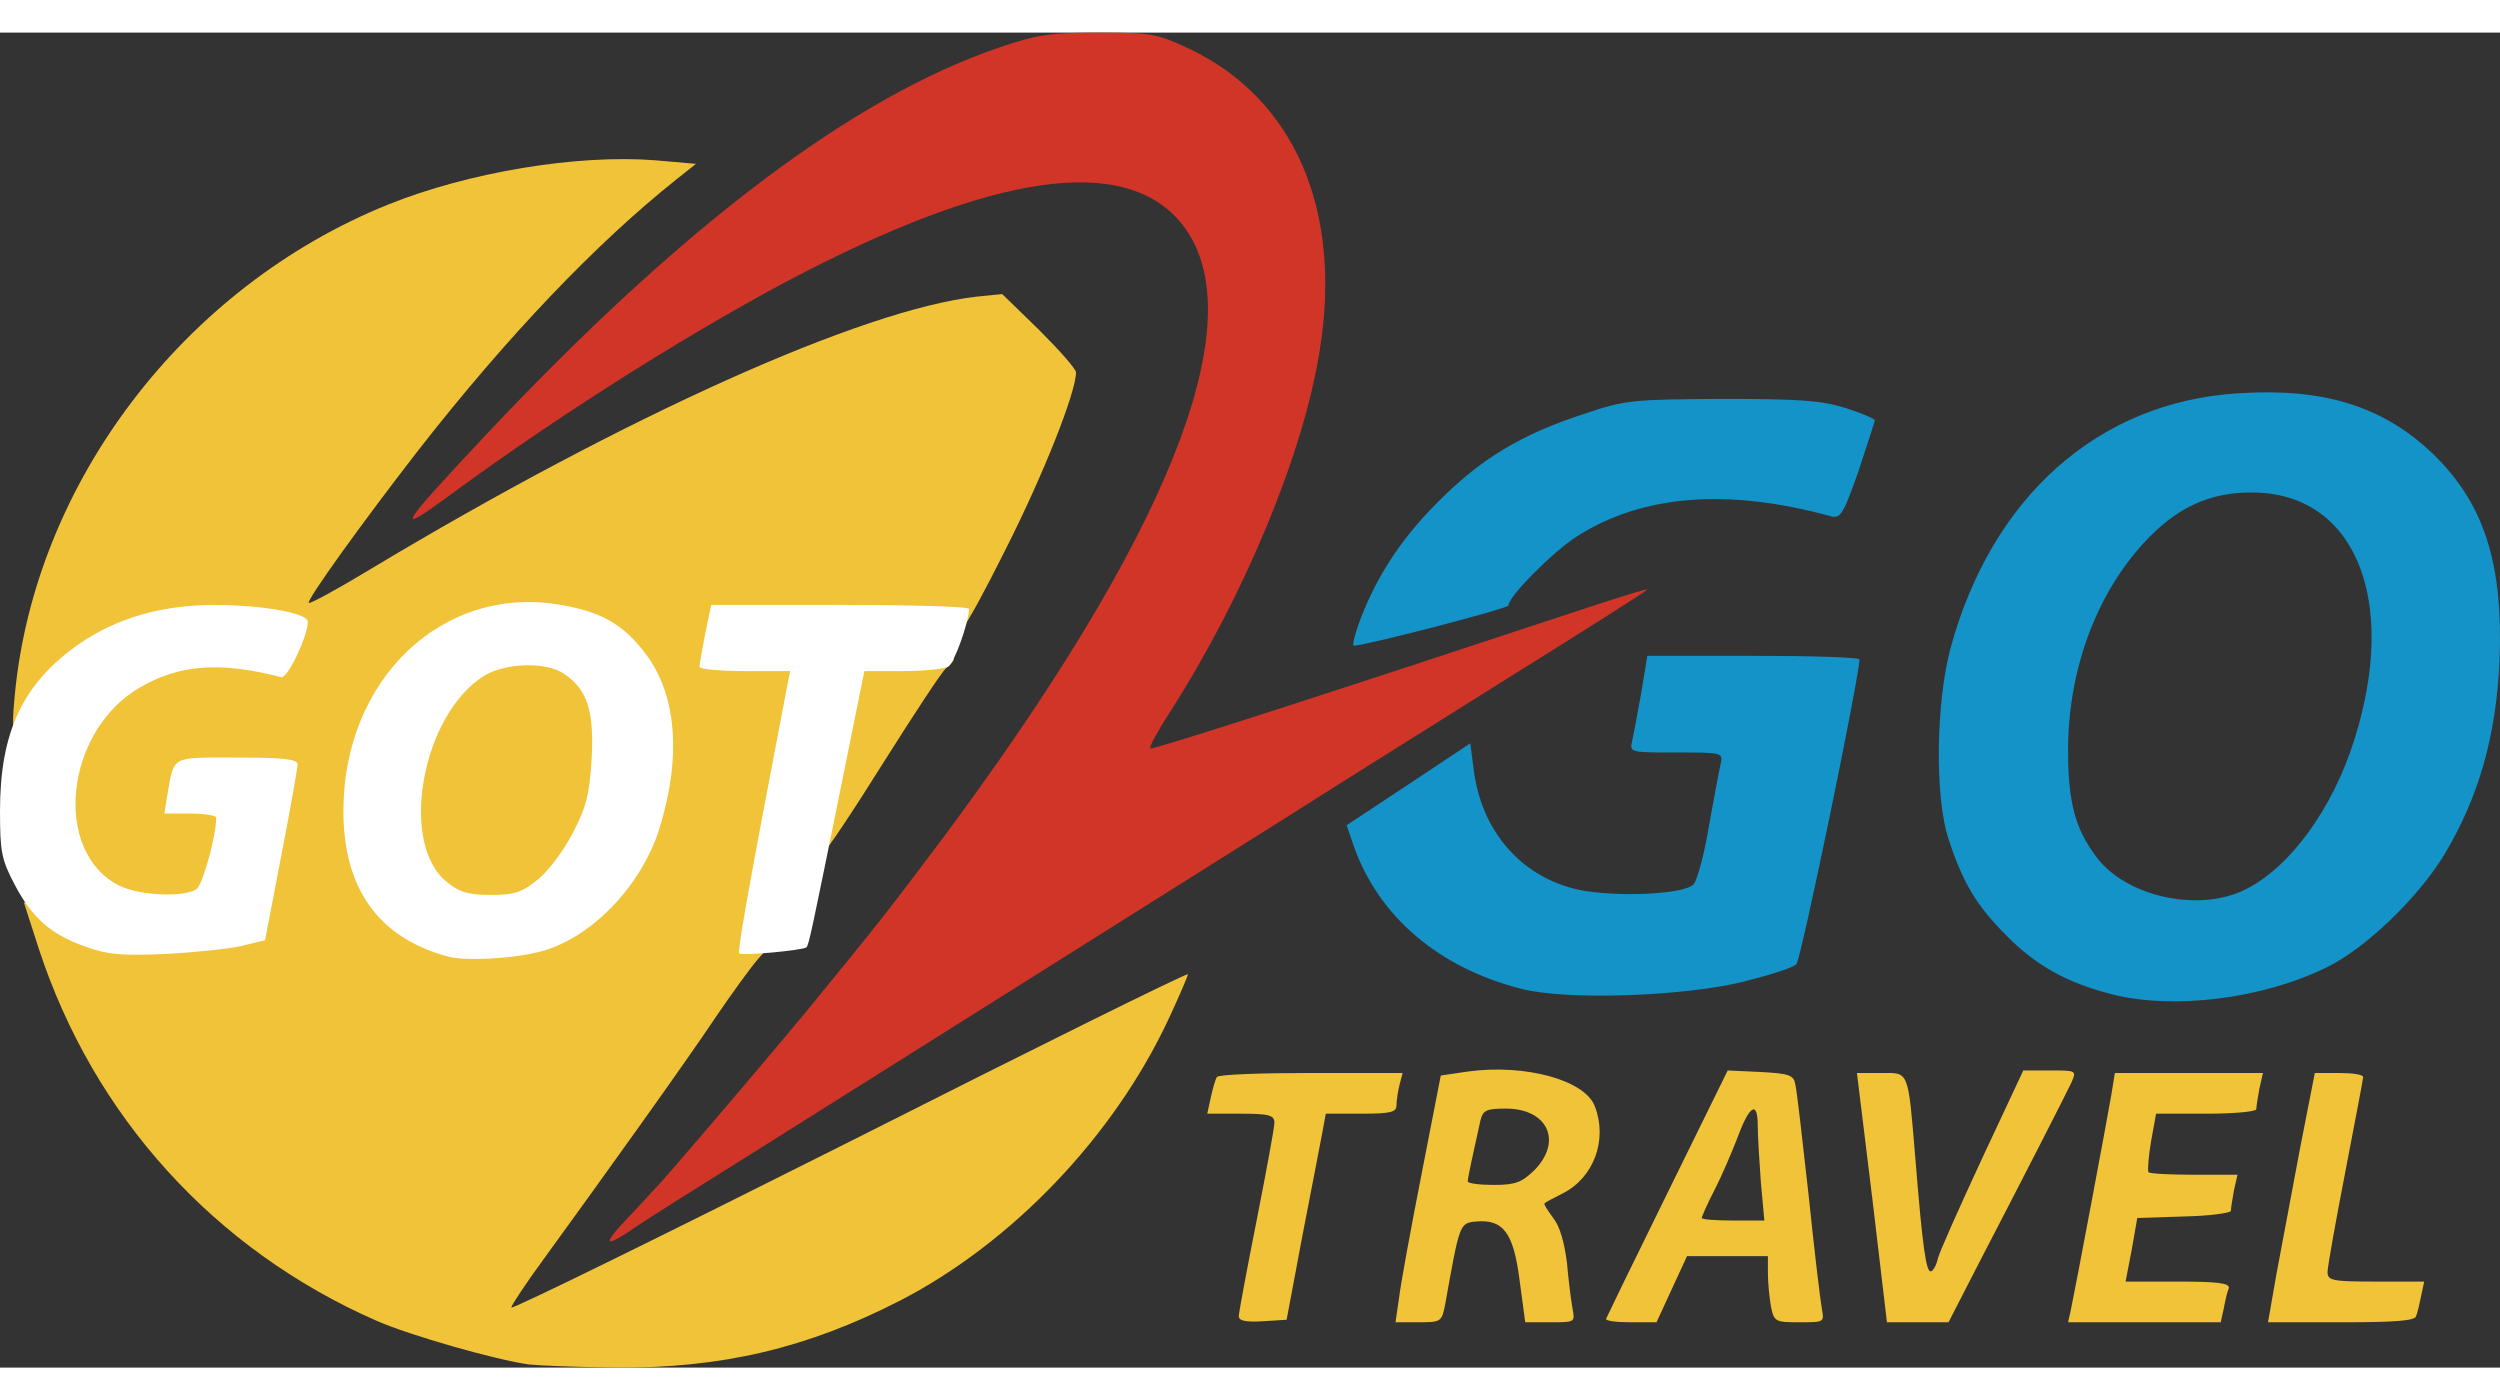
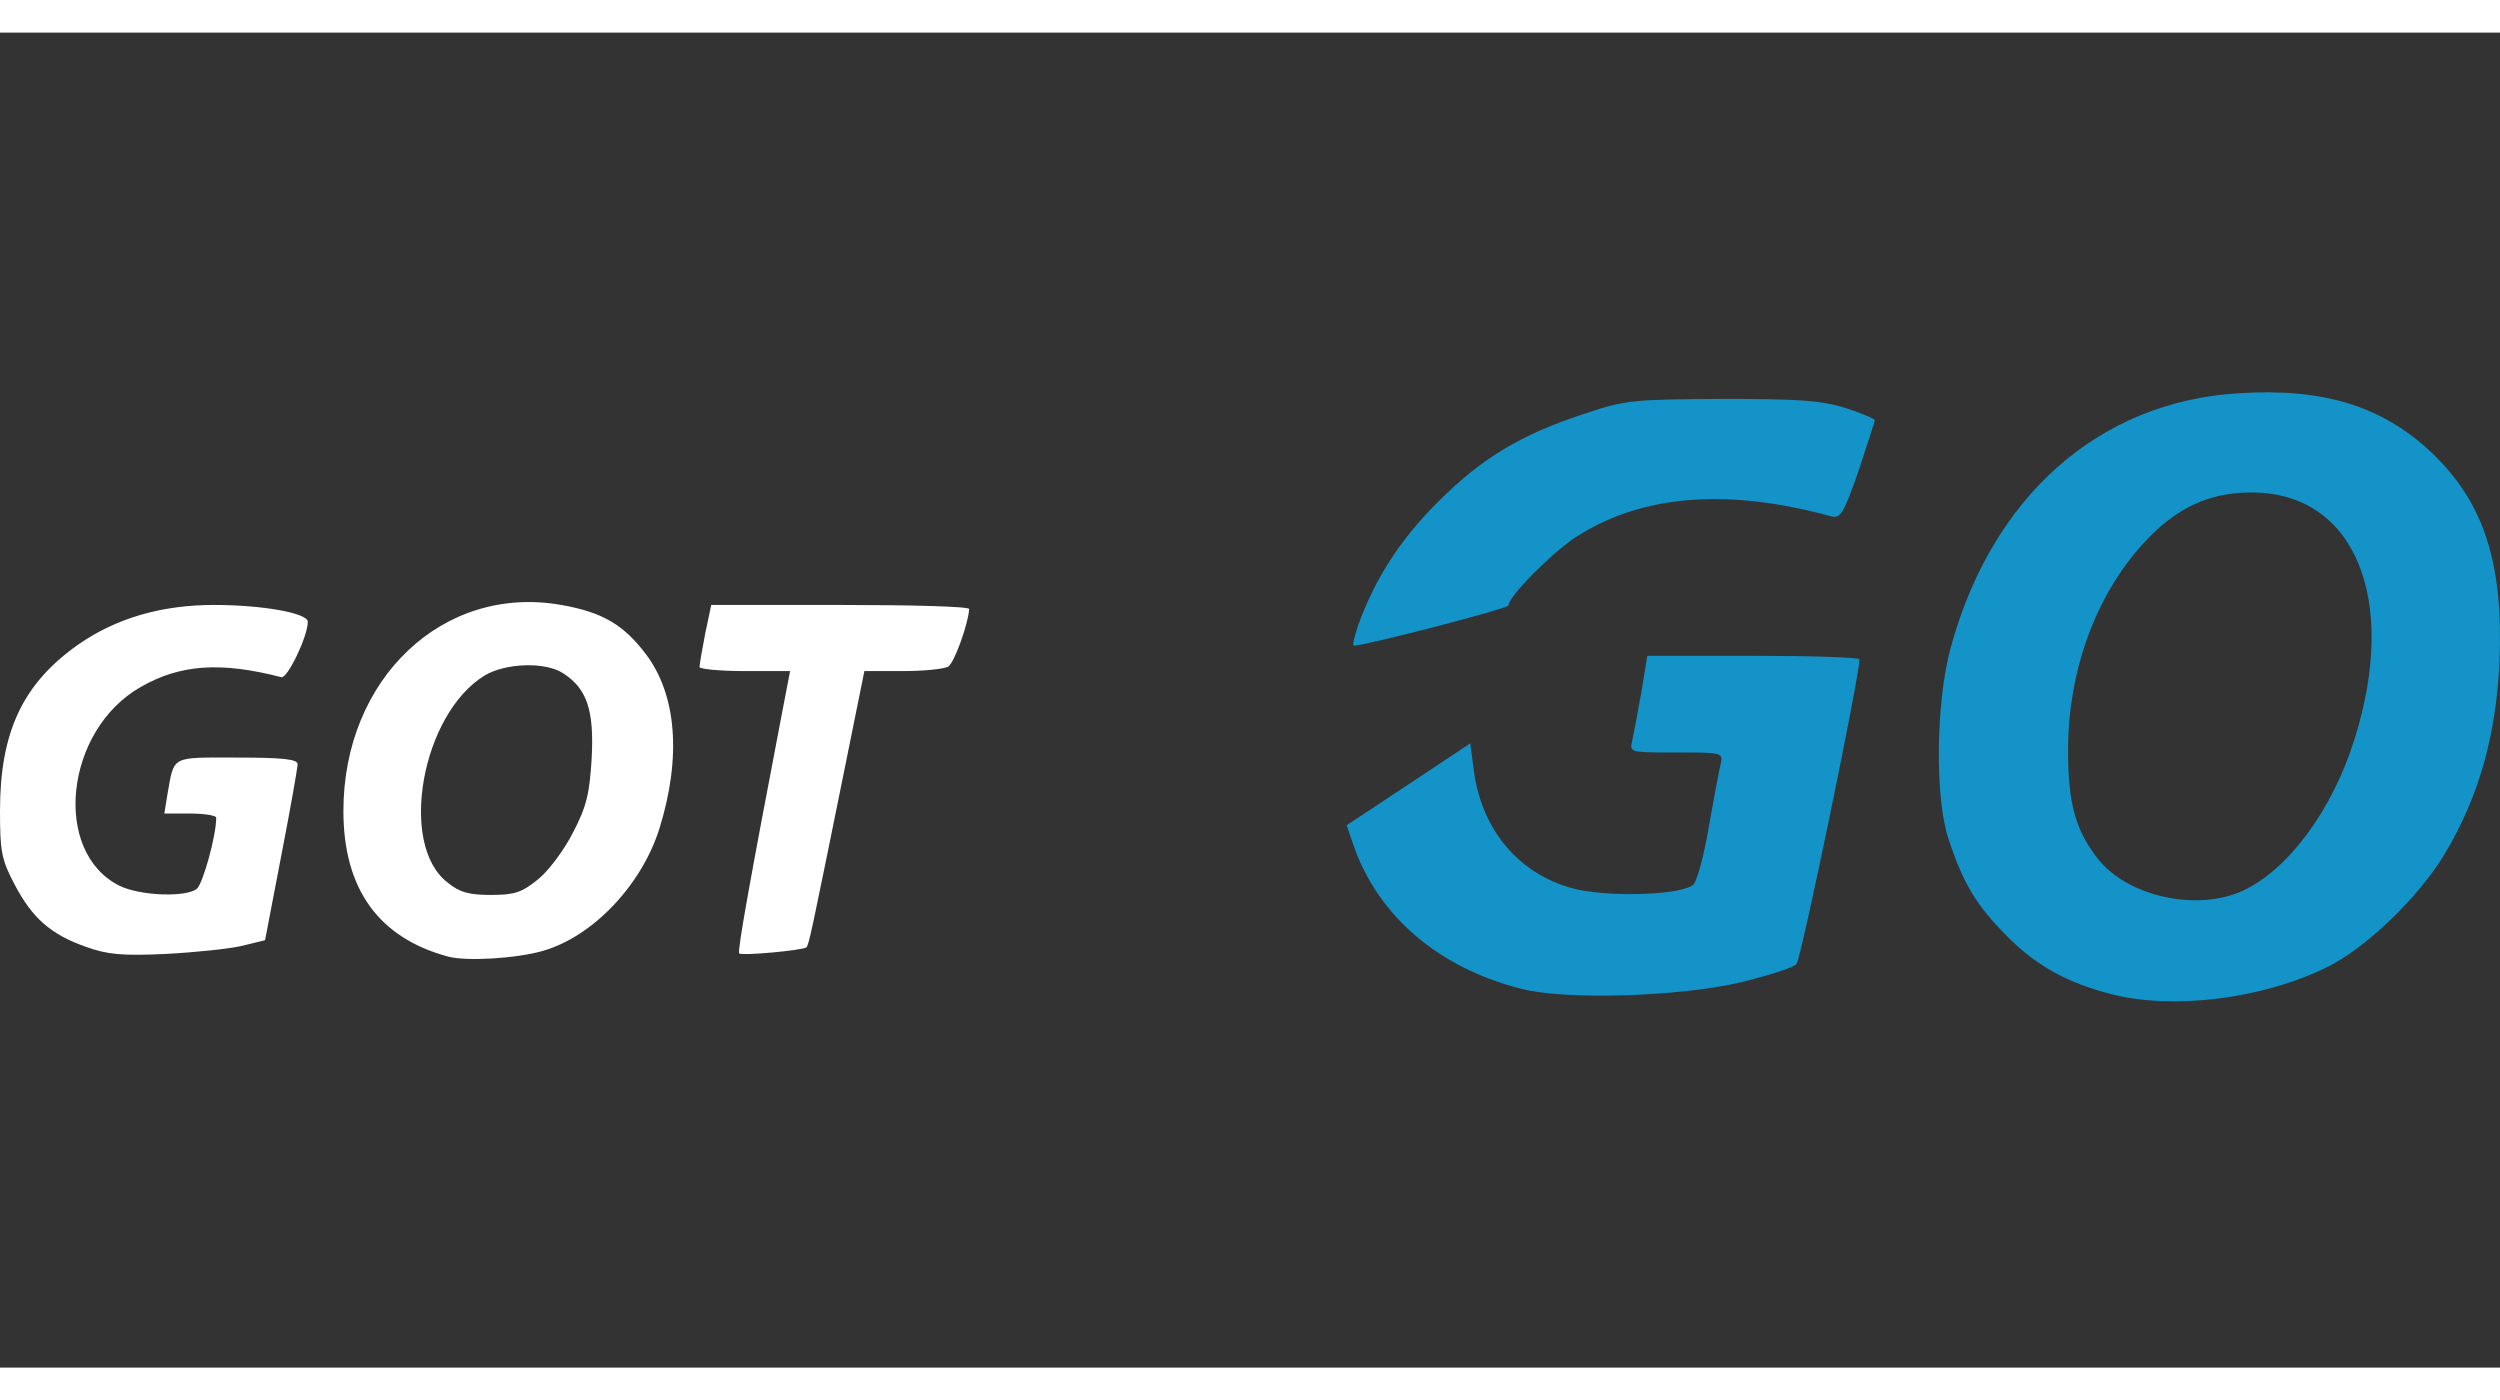
<svg xmlns="http://www.w3.org/2000/svg" class="img-fluid" style="transform:none;transform-origin:50% 50%0;cursor:move;max-height:none" width="516" height="289" viewBox="125 135 4914.011 2624.071">
  <rect x="125" y="135" width="4914.011" height="2624.071" fill="#333333" stroke="none" />
  <g fill="#F1C339" style="transform:none">
-     <path d="M1165 2753c-65-9-234-57-300-86-319-140-556-402-664-732l-29-90 24-3c15-2 36 6 55 22 64 55 176 67 314 37l51-12 27-137c15-76 27-144 27-150 0-8-26-12-84-12-67 0-85 3-90 16-11 29-6 34 39 34h45v38c0 62-21 156-38 170-22 17-161 16-203-2-65-27-98-89-99-183-1-130 47-225 140-277 53-30 60-31 173-31 105 0 118-2 123-19 11-33-12-41-119-41-82 0-113 5-157 23-74 30-149 88-185 144-18 28-38 47-49 47-17 1-18-5-12-71 39-417 332-803 734-965 159-64 372-99 525-87l80 7-39 31c-157 125-331 307-506 531-111 143-221 296-216 301 3 2 56-27 119-65 504-303 970-512 1194-537l50-5 73 71c39 39 72 76 72 83 0 39-64 201-139 349-82 164-111 205-111 159 0-21-4-21-220-21-169 0-220 3-220 13 0 6-3 22-6 35-6 22-5 22 80 22 84 0 86 0 86 24 0 20-48 287-89 494-7 33-6 42 5 42 19 0 18 4-11 36-14 16-51 67-83 114-58 87-220 313-337 474-36 49-65 93-65 97 0 5 299-142 665-326 366-185 665-333 665-329 0 3-17 43-38 88-108 231-307 439-527 553-183 94-352 134-562 132-76-1-151-4-168-6m-43-834c145-31 238-127 279-289 19-74 20-89 9-142-30-141-158-224-296-193-132 30-230 133-269 282-19 72-19 106 1 172 25 86 93 147 189 171 17 5 31 8 32 9s26-4 55-10" />
-     <path d="M974 1835c-42-32-59-101-51-204 6-88 24-146 62-202 44-62 87-83 171-83 83 0 116 13 145 61 19 30 21 46 17 151-4 108-6 122-36 178-17 34-48 76-69 93-36 29-42 31-123 31-75 0-89-3-116-25m1586 823c0-7 16-92 35-188s35-183 35-192c0-15-10-18-66-18h-66l7-32c4-18 9-36 12-40 2-5 85-8 185-8h180l-6 23c-3 12-6 30-6 40 0 14-10 17-70 17h-69l-7 38c-4 20-21 111-39 202l-31 165-47 3c-34 2-47-1-47-10m315-36c3-26 23-135 44-242l38-195 54-8c113-15 230 17 249 69 25 65-2 139-62 170-18 9-35 18-37 20s6 14 17 29c13 16 22 48 27 88 3 34 8 74 11 90 5 27 5 27-44 27h-49l-11-82c-12-94-32-121-86-116-32 3-32 4-60 161-7 36-8 37-52 37h-46zm266-251c56-57 26-121-56-121-38 0-45 3-50 23-14 63-25 113-25 120 0 4 23 7 51 7 43 0 55-5 80-29m141 292c2-5 56-116 121-248l118-240 64 3c57 3 66 6 69 25 3 12 14 110 26 217 11 107 23 207 26 223 5 27 5 27-44 27-47 0-50-1-56-31-3-17-6-47-6-65v-34h-159l-30 65-30 65h-52c-28 0-49-3-47-7m304-270c-3-42-6-91-6-110 0-49-16-40-39 22-12 31-32 78-46 105s-25 52-25 55 28 5 61 5h62zm219 32-30-245h47c56 0 53-9 68 170 14 174 21 220 30 220 4 0 11-11 14-25 3-13 43-102 87-197l81-173h53c52 0 52 0 41 25-13 27-89 176-183 357l-58 113h-121zm390 223c9-42 73-383 80-425l7-43h291l-7 31c-3 17-6 35-6 40s-44 9-98 9h-99l-10 55c-5 30-7 57-5 60 3 3 43 5 90 5h85l-7 31c-3 17-6 35-6 40 0 4-41 10-92 11l-92 3-11 63-12 62h103c78 0 102 3 100 13-3 6-7 24-10 40l-6 27h-300zm405-75c10-54 31-164 46-245l29-148h47c27 0 48 3 48 8 0 4-16 87-35 186-19 98-35 187-35 197 0 17 9 19 95 19h95l-6 28c-3 15-7 33-10 40-2 9-41 12-147 12h-144zm-2870-853c0-18 14-106 32-196l31-164h104c57 0 103 3 103 6 0 4-7 12-15 18s-63 90-123 185c-60 96-114 177-120 179-8 2-12-9-12-28" />
-   </g>
+     </g>
  <path d="M4275 2025c-86-22-148-56-205-114-60-60-86-103-115-191-27-81-25-267 4-375 81-298 291-484 565-501 168-11 283 25 380 116 103 98 142 216 134 412-7 147-41 266-108 378-52 86-156 186-233 223-127 62-302 83-422 52m260-204c89-42 175-159 218-297 87-276 0-484-200-485-85-1-151 30-215 100-94 103-148 251-148 407 0 102 14 155 57 211 58 76 197 107 288 64m-1418 194c-163-41-282-142-331-281l-14-41 121-80 122-81 7 54c16 121 95 210 207 234 74 15 207 9 225-11 7-8 21-59 30-114 10-55 20-110 23-122 5-23 4-23-87-23-90 0-92 0-87-22 3-13 11-56 18-95l12-73h209c114 0 208 3 208 7 0 33-115 591-124 599-6 7-54 22-106 35-121 29-345 36-433 14m-322-716c32-89 81-166 155-240 85-86 164-134 290-175 80-27 95-28 270-29 152 0 195 3 243 18 31 10 57 21 57 24s-15 48-32 100c-29 83-35 93-53 89-204-56-371-43-500 39-47 30-135 118-135 136 0 6-281 79-304 79-3 0 1-18 9-41" fill="#1393C8" style="transform:none" />
-   <path d="M1355 2469c28-29 52-56 55-59 18-17 211-244 295-345 149-182 163-200 272-345 440-591 607-1004 482-1194-101-151-353-125-749 78-203 104-482 279-699 439-113 83-103 66 66-114 387-412 724-667 1013-765 73-25 100-29 195-29 103 0 114 2 178 32 206 98 301 316 256 593-32 203-149 484-294 710-24 37-42 70-39 72 3 4 346-107 827-266 87-29 154-50 150-46s-125 81-268 170c-250 157-286 179-447 281-361 227-916 576-1013 637-182 114-228 143-255 161-66 46-74 42-25-10" fill="#D13528" style="transform:none" />
  <path d="M1005 1951c-136-37-205-133-205-286 0-260 196-446 428-405 80 14 122 38 166 96 61 80 71 203 27 344-35 111-131 212-229 240-52 15-151 21-187 11m178-152c21-17 52-59 69-93 26-50 32-76 36-145 5-93-9-136-55-166-35-24-115-21-156 4-123 76-169 331-73 406 24 20 43 25 86 25 47 0 61-5 93-31m-889 133c-69-24-106-57-140-122-26-49-29-65-29-145 0-156 45-251 155-328 74-51 162-77 266-77 95 0 184 16 184 33 0 29-40 112-52 109-120-31-199-25-276 19-150 85-175 325-42 391 41 20 130 23 152 6 12-11 38-104 38-140 0-4-23-8-51-8h-51l6-37c14-78 5-73 137-73 88 0 119 3 119 13 0 6-14 87-32 179l-32 167-45 11c-25 6-93 13-151 16-85 4-115 1-156-14m1284 13c-4-4 21-143 85-477l15-78h-89c-49 0-89-4-89-8 0-5 5-34 11-65l12-57h253c140 0 254 3 254 8-2 30-29 105-41 113-8 5-48 9-90 9h-75l-38 188c-67 331-71 350-76 355-7 6-127 17-132 12" fill="#FFF" style="transform:none" />
</svg>